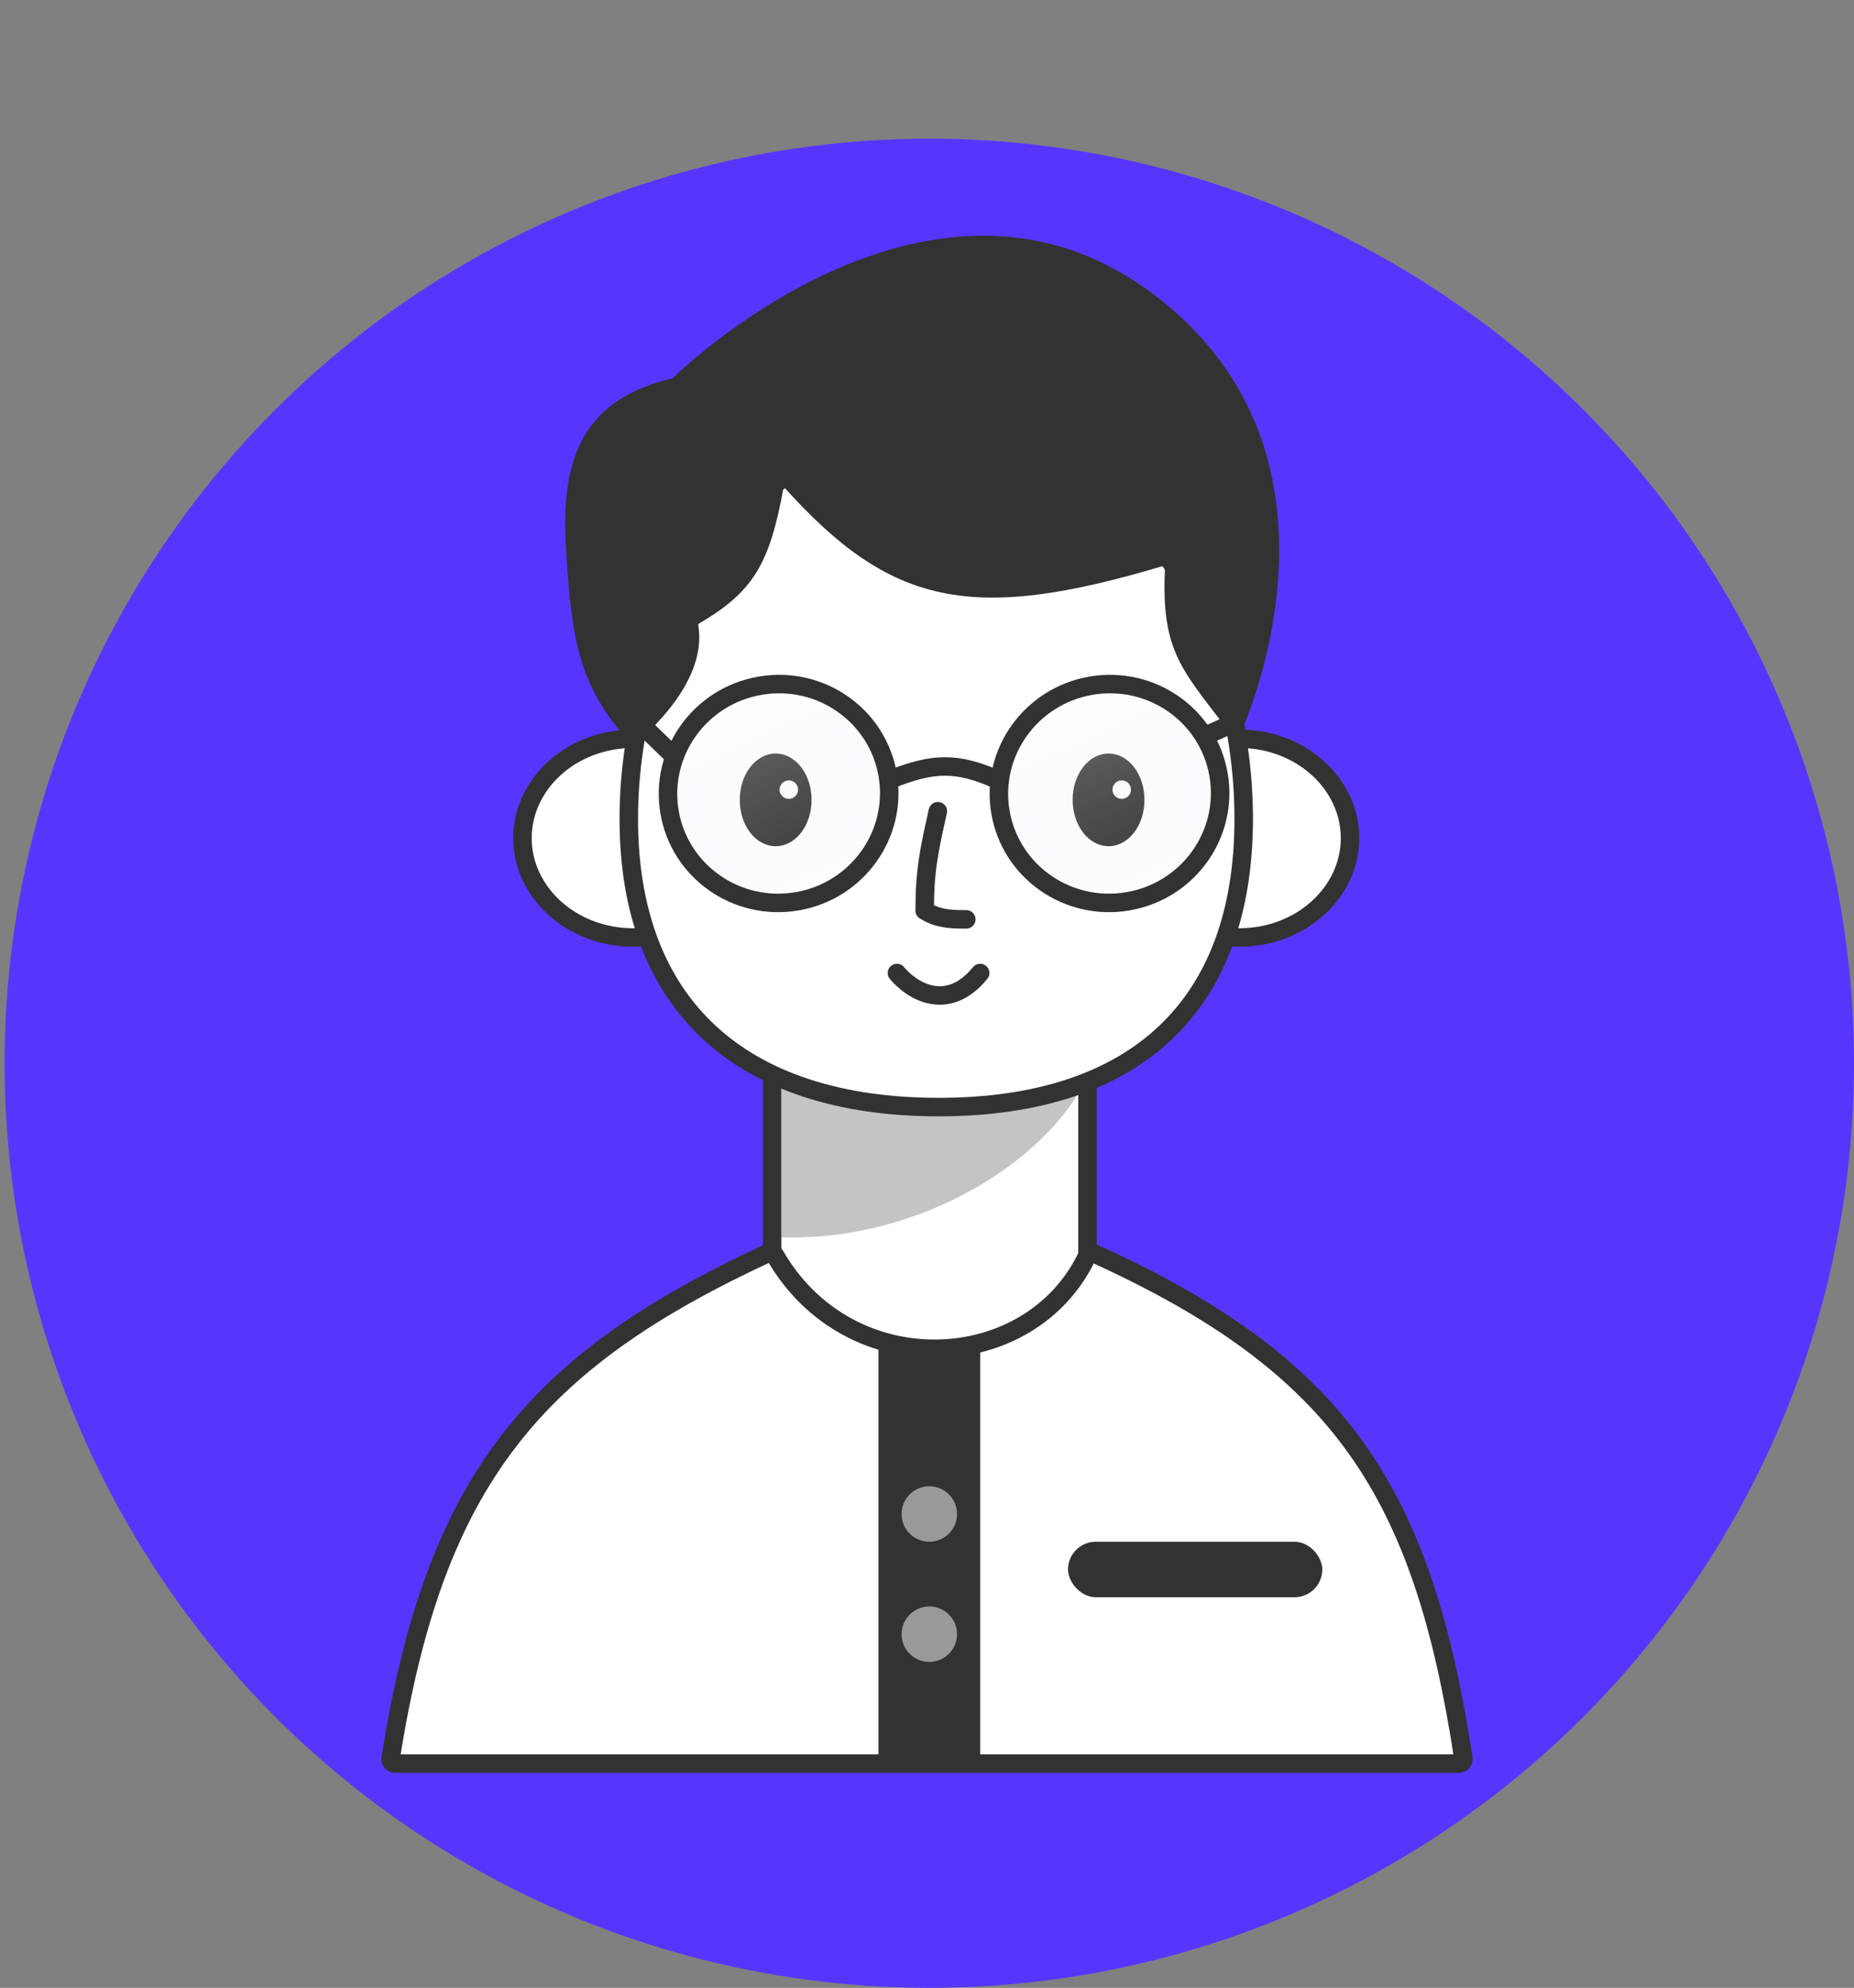
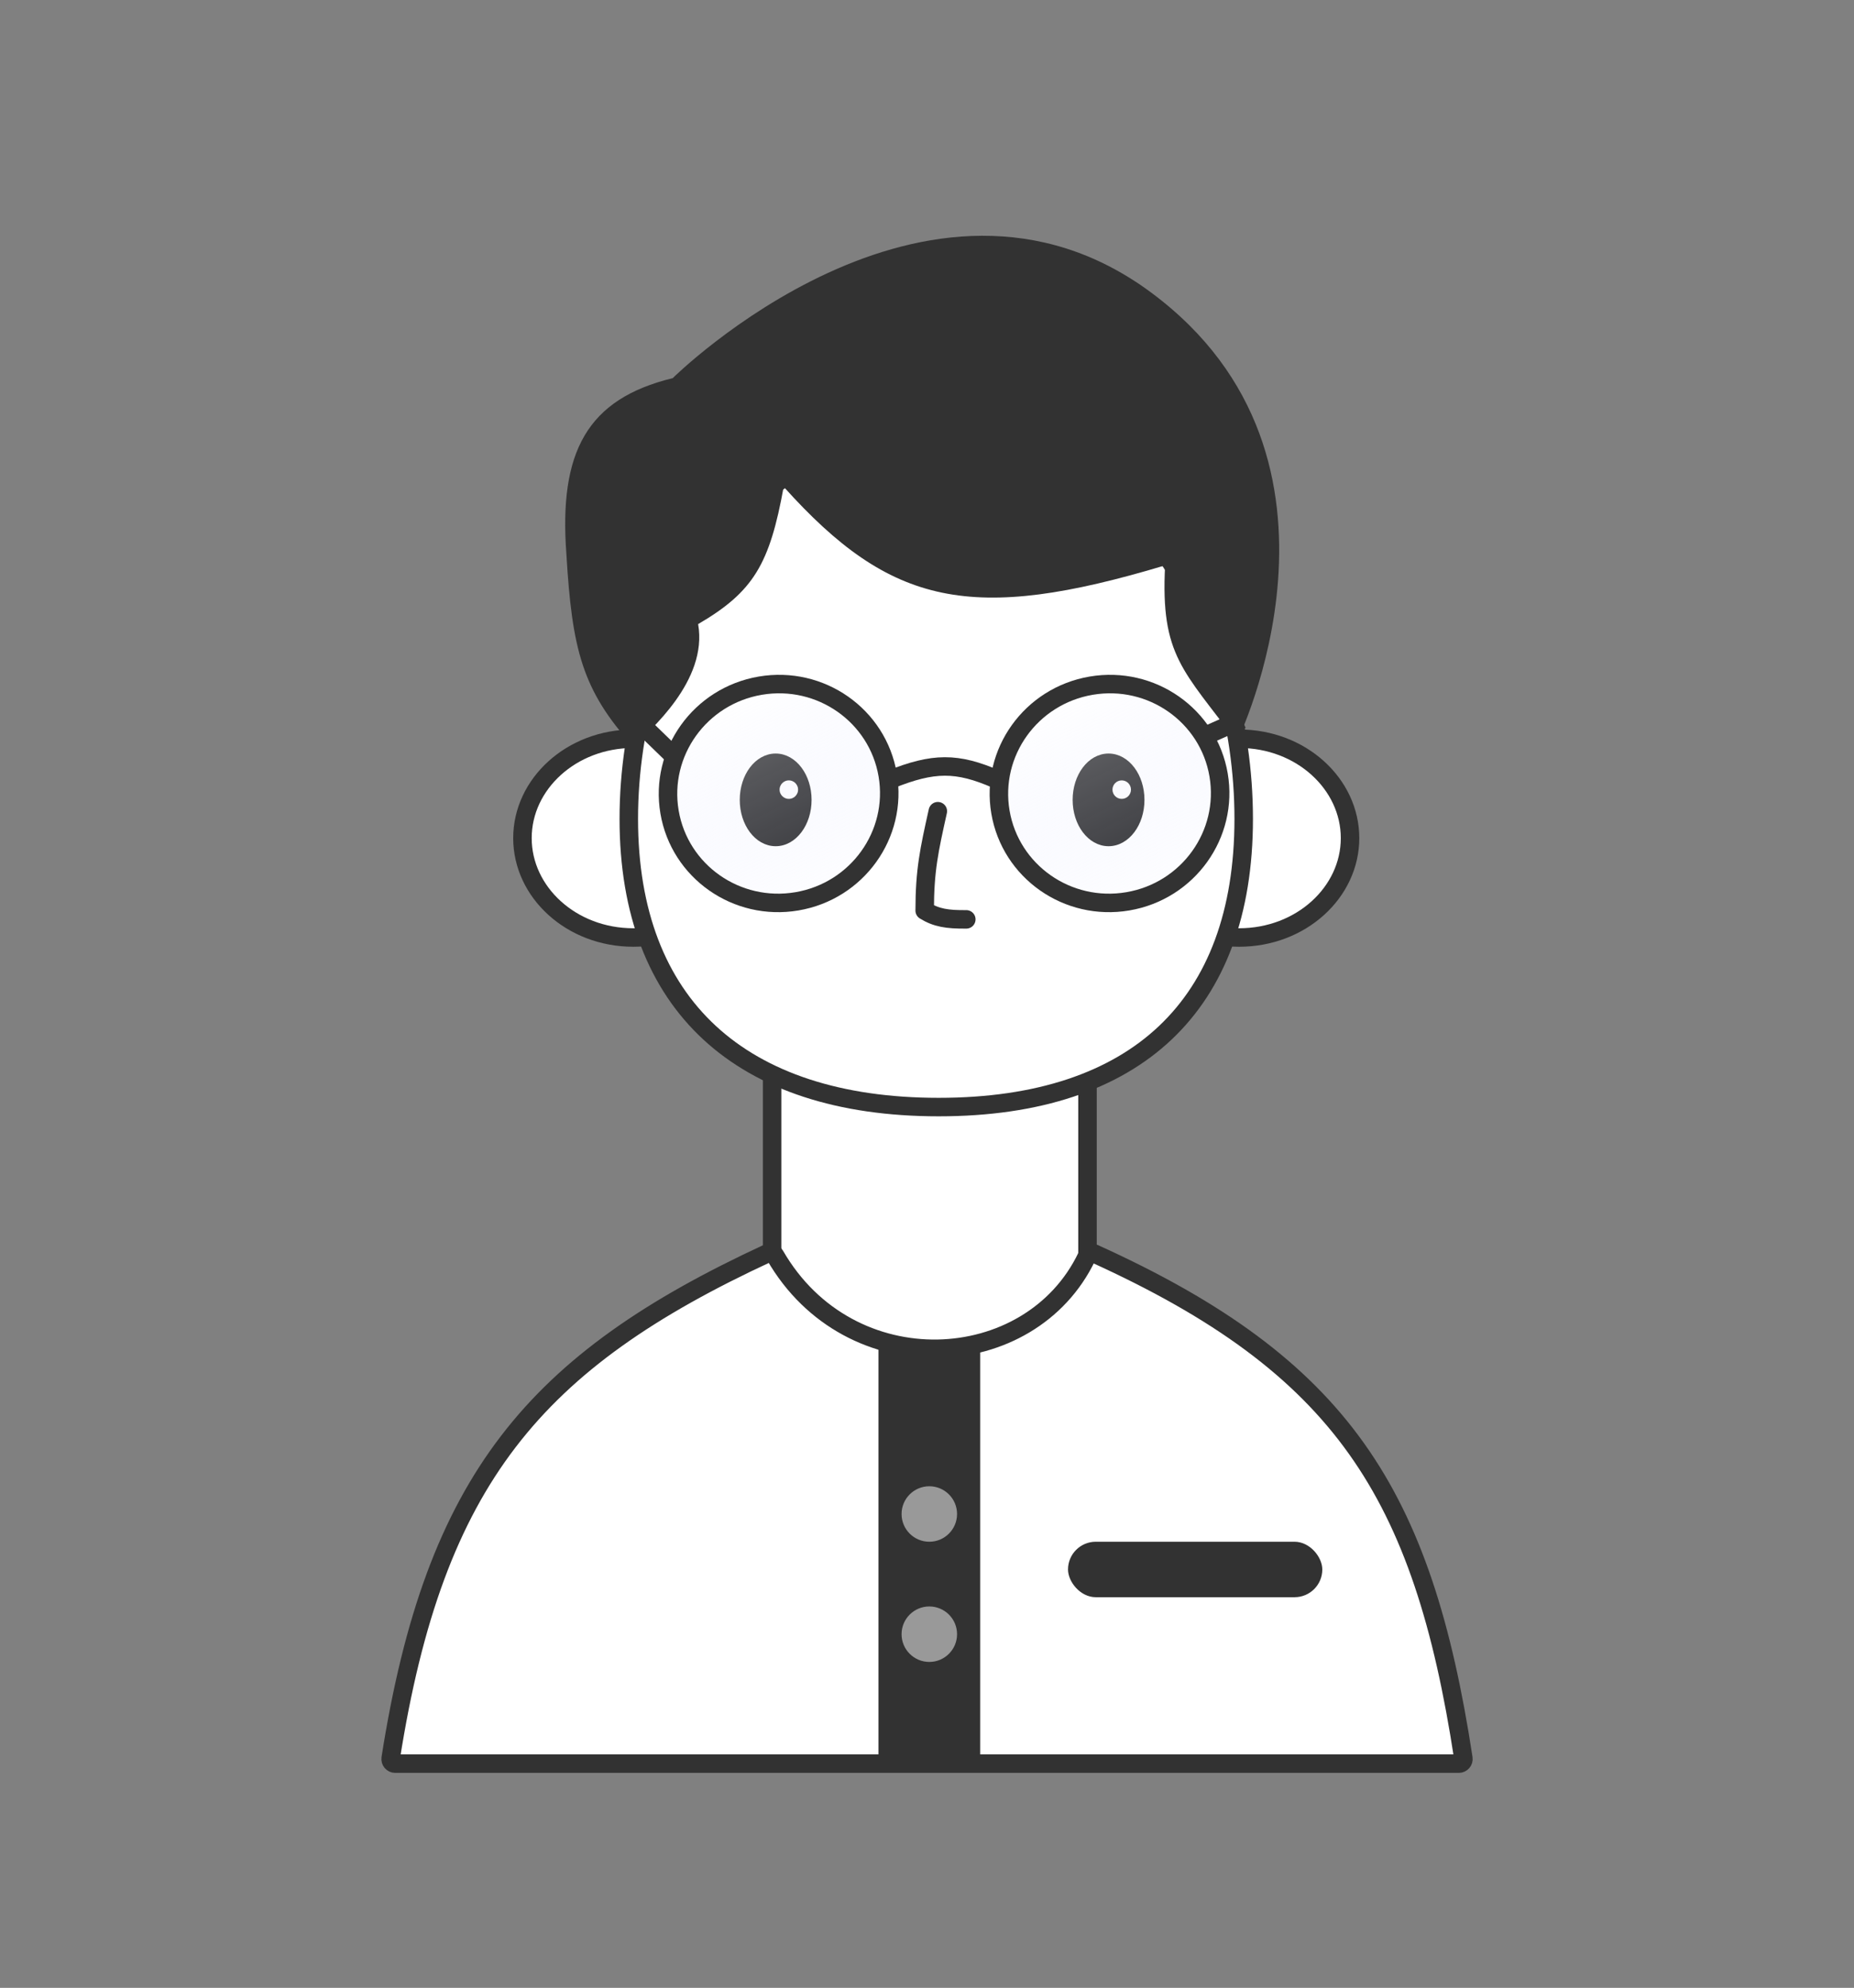
<svg xmlns="http://www.w3.org/2000/svg" width="401" height="430" viewBox="0 0 401 430" fill="none">
  <rect x="0" y="0" width="401" height="430" fill="#808080" stroke="none" />
-   <circle cx="200.998" cy="230" r="200" fill="#5835FF" />
  <rect x="167" y="185" width="68.214" height="128.131" rx="13.777" fill="white" stroke="#323232" stroke-width="4" stroke-linecap="round" />
-   <path d="M168.896 267.634V226.678H237.5C232.333 247.68 201.523 268.768 168.896 267.634Z" fill="#7E7E7E" fill-opacity="0.45" />
  <path d="M161 181.297C161 192.986 150.45 202.797 137 202.797C123.55 202.797 113 192.986 113 181.297C113 169.609 123.55 159.797 137 159.797C150.45 159.797 161 169.609 161 181.297Z" fill="white" stroke="#323232" stroke-width="4" />
  <path d="M244 181.297C244 192.986 254.55 202.797 268 202.797C281.45 202.797 292 192.986 292 181.297C292 169.609 281.45 159.797 268 159.797C254.55 159.797 244 169.609 244 181.297Z" fill="white" stroke="#323232" stroke-width="4" />
  <g clip-path="url(#clip0_0_1)">
    <path d="M269 177.129C269 197.469 263.073 212.968 252.053 223.397C241.016 233.843 224.583 239.476 203.03 239.476C181.477 239.476 164.768 233.842 153.461 223.382C142.178 212.944 136 197.445 136 177.129C136 156.77 142.211 135.524 153.729 119.418C165.223 103.347 181.922 92.476 203.03 92.476C224.131 92.476 240.56 103.339 251.788 119.401C263.045 135.501 269 156.752 269 177.129Z" fill="white" stroke="#323232" stroke-width="4" stroke-linecap="round" />
    <path d="M202.842 175.476C200.975 183.863 200 188.246 200 196.973C202.501 198.528 204.892 198.916 209 198.872" stroke="#323232" stroke-width="4" stroke-linecap="round" stroke-linejoin="round" />
    <path d="M167.768 182.547C169.829 182.547 171.657 181.432 172.953 179.704C174.249 177.977 175.035 175.613 175.035 173.024C175.035 170.434 174.249 168.07 172.953 166.343C171.657 164.615 169.829 163.5 167.768 163.5C165.706 163.5 163.878 164.615 162.582 166.343C161.287 168.07 160.5 170.434 160.5 173.024C160.5 175.613 161.287 177.977 162.582 179.704C163.878 181.432 165.706 182.547 167.768 182.547Z" fill="#323232" stroke="#323232" stroke-linecap="round" />
    <circle cx="170.616" cy="170.809" r="2.5" fill="white" stroke="#323232" />
    <path d="M239.768 182.547C241.829 182.547 243.657 181.432 244.953 179.704C246.249 177.977 247.035 175.613 247.035 173.024C247.035 170.434 246.249 168.07 244.953 166.343C243.657 164.615 241.829 163.5 239.768 163.5C237.706 163.5 235.878 164.615 234.582 166.343C233.287 168.07 232.5 170.434 232.5 173.024C232.5 175.613 233.287 177.977 234.582 179.704C235.878 181.432 237.706 182.547 239.768 182.547Z" fill="#323232" stroke="#323232" stroke-linecap="round" />
    <circle cx="242.616" cy="170.809" r="2" fill="white" />
-     <path d="M194 210.476C197 214.142 204.8 219.276 212 210.476" stroke="#323232" stroke-width="4" stroke-linecap="round" stroke-linejoin="round" />
  </g>
  <path d="M122.5 119.797C120.86 97.724 127 86.297 145.5 81.797C145.5 81.797 200.5 27.297 249 63.297C297.5 99.297 267.5 160.5 267.5 160.5C256 145 250.966 141.893 252 122.297C210.157 134.871 192.716 131.147 169.5 105.297C166.481 121.987 163 128 151 135C153.147 147.313 140.5 158 137 161.5C125.836 149.258 123.723 140.302 122.5 119.797Z" fill="#323232" />
  <path d="M167.637 271.566C183.781 299.54 222.874 297.35 235.064 271.821C235.396 271.127 236.144 270.922 236.623 271.139C263.582 283.357 281.284 296.353 293.373 313.321C305.476 330.308 312.102 351.482 316.512 380.356C316.604 380.958 316.132 381.5 315.538 381.5H85.471C84.878 381.5 84.405 380.956 84.5 380.354C89.263 350.036 97.098 328.611 109.931 311.851C122.765 295.091 140.747 282.803 166.18 271.032C166.637 270.82 167.303 270.988 167.637 271.566Z" fill="white" stroke="#323232" stroke-width="4" stroke-linecap="round" stroke-linejoin="round" />
  <path d="M190 291.5H212V381.5H190V291.5Z" fill="#323232" />
  <circle cx="201" cy="327.5" r="6" fill="white" fill-opacity="0.5" />
  <circle cx="201" cy="353.5" r="6" fill="white" fill-opacity="0.5" />
  <rect x="231" y="333.5" width="55" height="12" rx="6" fill="#323232" />
  <path d="M192.609 168.611C201.886 164.905 206.929 164.813 215.609 168.611" stroke="#323232" stroke-width="4" stroke-linecap="round" />
  <path d="M146 163.799L138.109 156.135" stroke="#323232" stroke-width="4" />
  <path d="M260.049 159.439L268.609 155.635" stroke="#323232" stroke-width="4" />
  <path fill-rule="evenodd" clip-rule="evenodd" d="M170.769 146.071L174.355 149.657L144.657 179.356L143.255 177.954C143.093 177.311 142.956 176.658 142.843 175.994C142.509 174.031 142.41 172.081 142.525 170.173L166.657 146.041C168.045 145.942 169.419 145.954 170.769 146.071Z" fill="white" fill-opacity="0.15" />
  <path d="M192.001 167.631C194.189 180.493 185.426 192.749 172.376 194.969C159.326 197.189 147.003 188.521 144.814 175.659C142.626 162.797 151.39 150.541 164.44 148.321C177.49 146.101 189.813 154.769 192.001 167.631Z" fill="url(#paint0_linear_0_1)" fill-opacity="0.3" stroke="#323232" stroke-width="4" />
  <path fill-rule="evenodd" clip-rule="evenodd" d="M265.886 172.612C265.957 170.865 265.847 169.086 265.543 167.296C265.511 167.111 265.478 166.927 265.443 166.744L262.941 164.243L231.78 195.404L232.681 196.305C235.396 197.086 238.273 197.434 241.217 197.28L265.886 172.612Z" fill="white" fill-opacity="0.15" />
  <path d="M263.571 167.631C265.759 180.493 256.996 192.749 243.946 194.969C230.896 197.189 218.573 188.521 216.384 175.659C214.196 162.797 222.96 150.541 236.01 148.321C249.06 146.101 261.383 154.769 263.571 167.631Z" fill="url(#paint1_linear_0_1)" fill-opacity="0.3" stroke="#323232" stroke-width="4" />
  <defs>
    <linearGradient id="paint0_linear_0_1" x1="164.104" y1="146.349" x2="188.109" y2="195.635" gradientUnits="userSpaceOnUse">
      <stop stop-color="white" />
      <stop offset="1" stop-color="#C0C8FE" stop-opacity="0" />
    </linearGradient>
    <linearGradient id="paint1_linear_0_1" x1="235.674" y1="146.349" x2="259.679" y2="195.635" gradientUnits="userSpaceOnUse">
      <stop stop-color="white" />
      <stop offset="1" stop-color="#C0C8FE" stop-opacity="0" />
    </linearGradient>
    <clipPath id="clip0_0_1">
      <rect width="137" height="190" fill="white" transform="translate(134 51.797)" />
    </clipPath>
  </defs>
</svg>